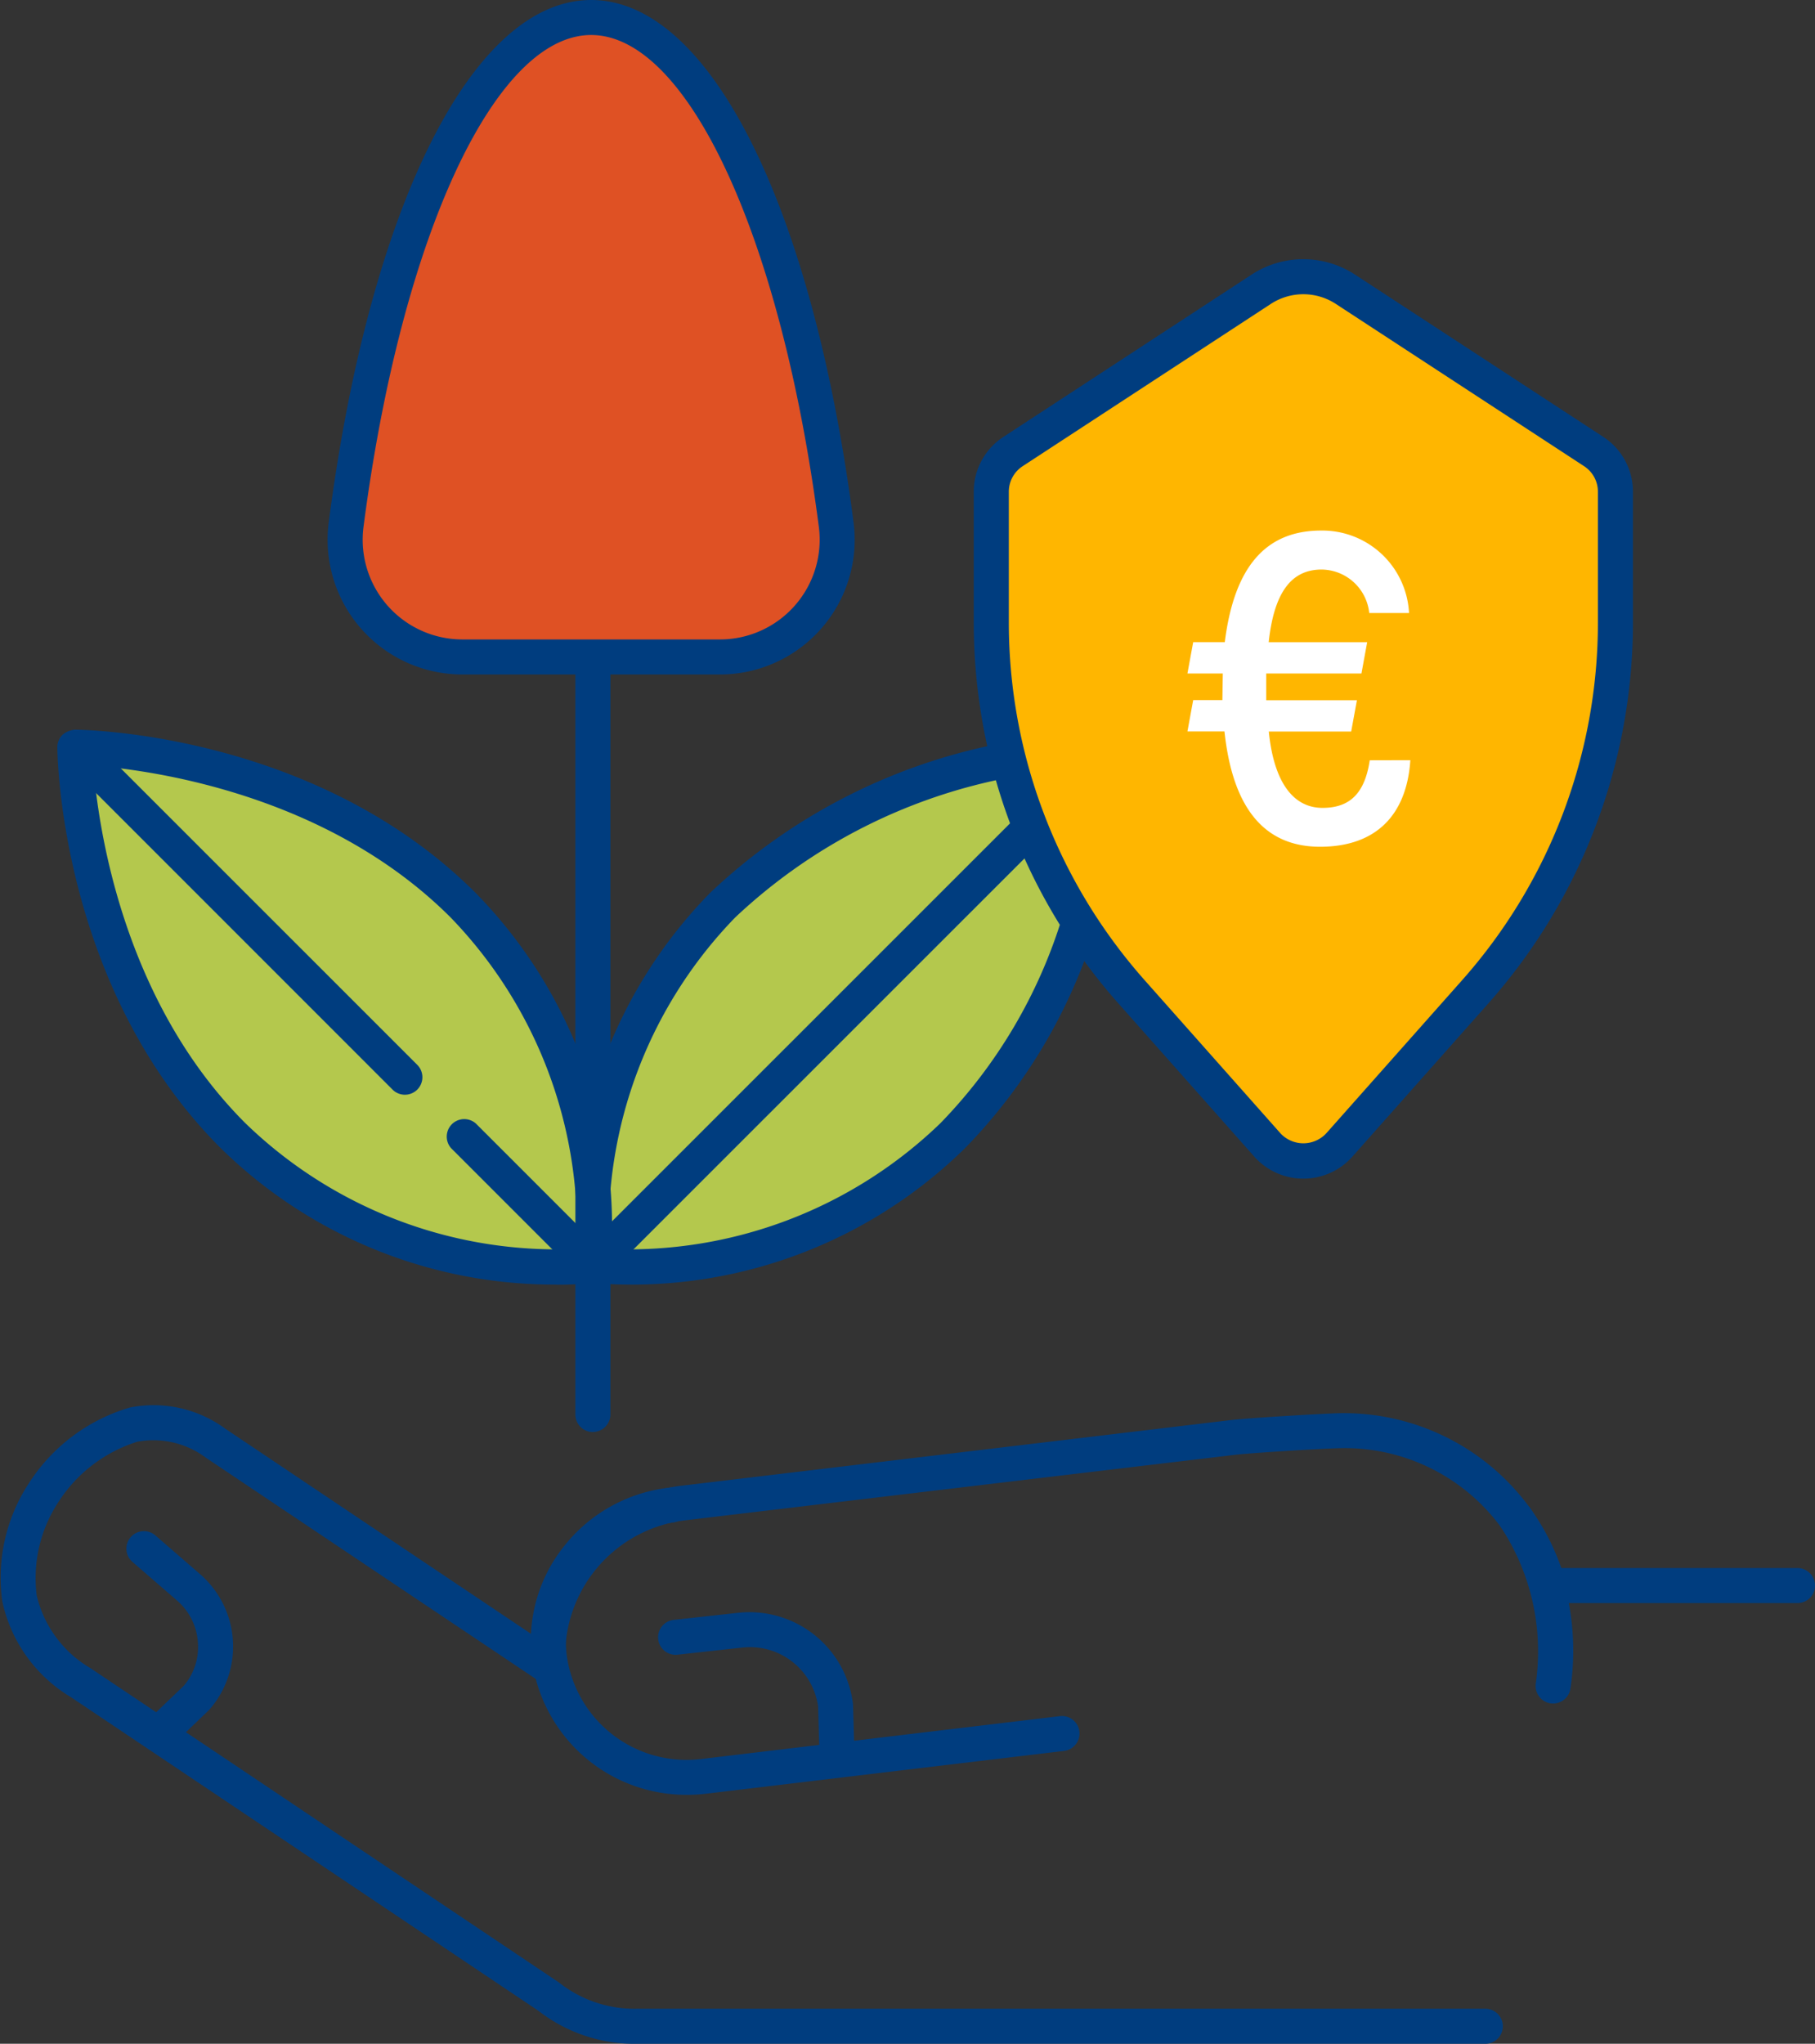
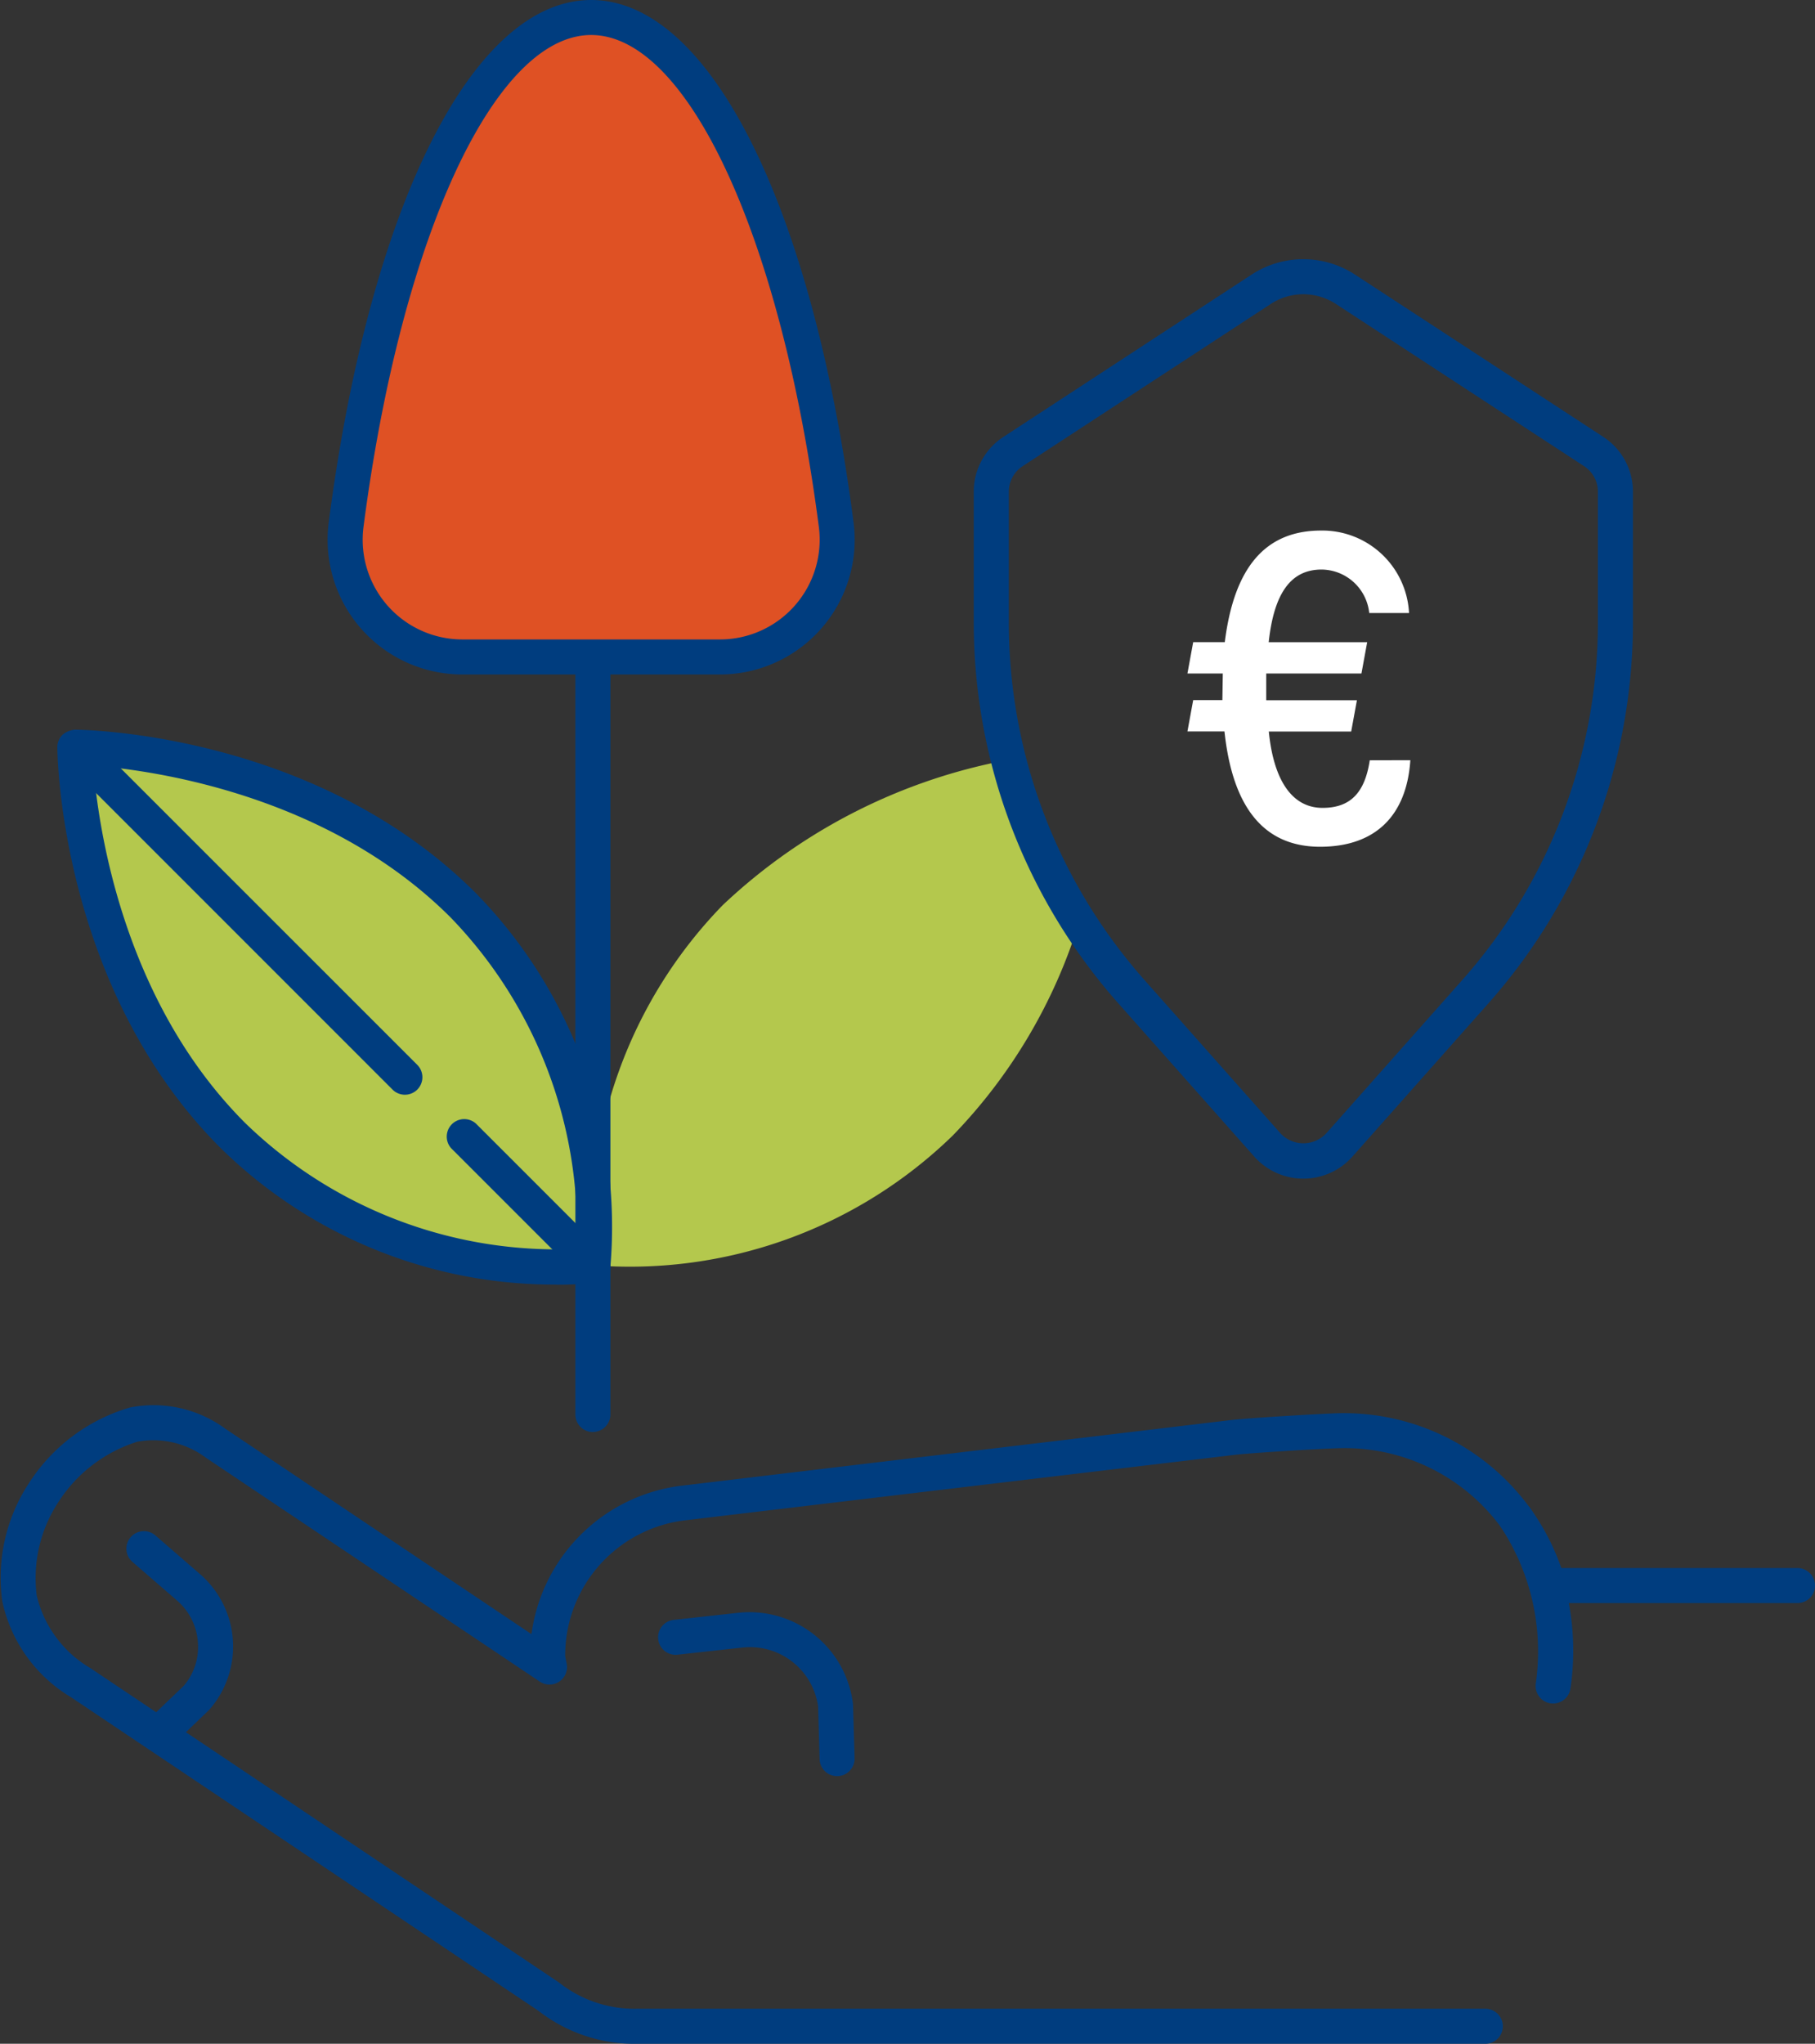
<svg xmlns="http://www.w3.org/2000/svg" width="87.002" height="97.953" viewBox="0 0 87.002 97.953">
  <rect x="0" y="0" width="87.002" height="97.953" fill="#333333" stroke="none" />
  <defs>
    <clipPath id="clip-path">
      <rect id="Rectangle_1637" data-name="Rectangle 1637" width="87.002" height="97.953" fill="none" />
    </clipPath>
  </defs>
  <g id="Groupe_289" data-name="Groupe 289" clip-path="url(#clip-path)">
    <path id="Tracé_179" data-name="Tracé 179" d="M83.58,81.7a27.121,27.121,0,0,0-13.7,6.964,22.2,22.2,0,0,0-6.222,17.258A22.2,22.2,0,0,0,80.913,99.7a25.467,25.467,0,0,0,6.044-10.214Z" transform="translate(-35.236 -45.283)" fill="#b4c84d" />
-     <path id="Tracé_180" data-name="Tracé 180" d="M64.356,105.806a15.323,15.323,0,0,1-1.862-.1.838.838,0,0,1-.724-.723,22.85,22.85,0,0,1,6.461-17.959,27.983,27.983,0,0,1,14.127-7.192A.839.839,0,0,1,82.7,81.48a26.315,26.315,0,0,0-13.278,6.734A21.455,21.455,0,0,0,63.383,104.1a21.527,21.527,0,0,0,15.883-6.032,24.4,24.4,0,0,0,5.839-9.88.839.839,0,1,1,1.6.518,26.068,26.068,0,0,1-6.249,10.548,22.81,22.81,0,0,1-16.1,6.555" transform="translate(-34.183 -44.24)" fill="#003d7f" />
    <path id="Tracé_181" data-name="Tracé 181" d="M8.051,80.333s.082,11.117,7.573,18.609a22.2,22.2,0,0,0,17.258,6.222A22.2,22.2,0,0,0,26.66,87.906c-7.492-7.492-18.609-7.573-18.609-7.573" transform="translate(-4.462 -44.524)" fill="#b4c84d" />
    <path id="Tracé_182" data-name="Tracé 182" d="M30.084,105.048a22.809,22.809,0,0,1-16.1-6.555C6.34,90.846,6.171,79.764,6.168,79.3a.839.839,0,0,1,.246-.6,1.022,1.022,0,0,1,.6-.246c.468,0,11.549.172,19.2,7.818a22.85,22.85,0,0,1,6.461,17.959.838.838,0,0,1-.724.723,15.324,15.324,0,0,1-1.862.1m1.754-.928h0ZM7.894,80.176c.21,2.739,1.334,11.184,7.28,17.13a21.428,21.428,0,0,0,15.882,6.033,21.522,21.522,0,0,0-6.033-15.883c-5.945-5.945-14.39-7.069-17.129-7.28" transform="translate(-3.419 -43.481)" fill="#003d7f" />
    <path id="Tracé_183" data-name="Tracé 183" d="M62.714,106.742a.838.838,0,0,1-.839-.839V69.595a.839.839,0,1,1,1.678,0V105.9a.839.839,0,0,1-.839.839" transform="translate(-34.294 -38.108)" fill="#003d7f" />
    <path id="Tracé_184" data-name="Tracé 184" d="M42.728,32.53H55.089a5.619,5.619,0,0,0,5.566-6.337C58.81,11.956,54.246,1.882,48.909,1.882s-9.9,10.074-11.747,24.311a5.619,5.619,0,0,0,5.566,6.337" transform="translate(-20.571 -1.043)" fill="#df5124" />
    <path id="Tracé_185" data-name="Tracé 185" d="M54.048,32.326H41.687a6.458,6.458,0,0,1-6.4-7.284C37.261,9.83,42.2,0,47.868,0S58.474,9.83,60.446,25.042a6.458,6.458,0,0,1-6.4,7.284M47.868,1.678c-4.626,0-9.114,9.7-10.914,23.58a4.779,4.779,0,0,0,4.734,5.389H54.048a4.78,4.78,0,0,0,4.734-5.389c-1.8-13.884-6.288-23.58-10.915-23.58" transform="translate(-19.53)" fill="#003d7f" />
-     <path id="Tracé_186" data-name="Tracé 186" d="M62.713,109.751a.839.839,0,0,1-.594-1.432L83.1,87.343a.839.839,0,0,1,1.187,1.187L63.307,109.505a.837.837,0,0,1-.593.246" transform="translate(-34.293 -48.273)" fill="#003d7f" />
    <path id="Tracé_187" data-name="Tracé 187" d="M55.008,128.129a.837.837,0,0,1-.594-.246l-6.2-6.2A.839.839,0,0,1,49.4,120.5l6.2,6.2a.839.839,0,0,1-.593,1.432" transform="translate(-26.588 -66.651)" fill="#003d7f" />
    <path id="Tracé_188" data-name="Tracé 188" d="M22.828,95.949a.837.837,0,0,1-.593-.246L6.414,79.882A.839.839,0,0,1,7.6,78.7L23.421,94.517a.839.839,0,0,1-.593,1.432" transform="translate(-3.419 -43.481)" fill="#003d7f" />
-     <path id="Tracé_189" data-name="Tracé 189" d="M129.791,64.026l-6.511,7.338a2.3,2.3,0,0,1-3.448,0l-6.511-7.338A26.681,26.681,0,0,1,106.6,46.317V40.058a2.3,2.3,0,0,1,1.044-1.929l11.9-7.777a3.69,3.69,0,0,1,4.038,0l11.9,7.777a2.3,2.3,0,0,1,1.044,1.929v6.259a26.683,26.683,0,0,1-6.724,17.709" transform="translate(-59.082 -16.489)" fill="#ffb600" />
    <path id="Tracé_190" data-name="Tracé 190" d="M120.514,71.936a3.145,3.145,0,0,1-2.352-1.057l-6.511-7.338a27.527,27.527,0,0,1-6.935-18.266v-6.26a3.13,3.13,0,0,1,1.424-2.631l11.895-7.777a4.529,4.529,0,0,1,4.956,0l11.9,7.777a3.132,3.132,0,0,1,1.423,2.631v6.26a27.5,27.5,0,0,1-6.935,18.266l-6.511,7.338a3.145,3.145,0,0,1-2.352,1.057m0-42.388a2.851,2.851,0,0,0-1.56.464l-11.895,7.777a1.46,1.46,0,0,0-.664,1.227v6.26a25.84,25.84,0,0,0,6.512,17.151l6.51,7.338a1.5,1.5,0,0,0,2.193,0l6.511-7.338a25.82,25.82,0,0,0,6.512-17.151v-6.26a1.461,1.461,0,0,0-.663-1.227l-11.9-7.777a2.848,2.848,0,0,0-1.56-.464" transform="translate(-58.039 -15.446)" fill="#003d7f" />
    <path id="Tracé_191" data-name="Tracé 191" d="M30.385,181.679a7.485,7.485,0,0,1-4.578-1.582L3.386,165.058A7.081,7.081,0,0,1,.11,160.477,8.24,8.24,0,0,1,1.4,154.79a8.625,8.625,0,0,1,4.823-3.605A5.811,5.811,0,0,1,10.8,152.2l14.676,9.845a8.274,8.274,0,0,1,7.085-7.1l26.422-3.157c.843-.1,4.2-.3,5.159-.33a11.032,11.032,0,0,1,10.7,7.421H86.164a.839.839,0,1,1,0,1.678H74.879a.838.838,0,0,1-1.405-.4,9.3,9.3,0,0,0-9.283-7.023c-1,.028-4.266.23-5.006.319L32.762,156.6a6.525,6.525,0,0,0-5.67,6.5c.012.07.042.214.071.358a.839.839,0,0,1-1.29.862L9.867,153.589a4.2,4.2,0,0,0-3.29-.764A6.992,6.992,0,0,0,2.8,155.713a6.639,6.639,0,0,0-1.042,4.467,5.483,5.483,0,0,0,2.56,3.484L26.79,178.738A5.837,5.837,0,0,0,30.564,180H71.2a.839.839,0,1,1,0,1.678H30.588c-.068,0-.136,0-.2,0" transform="translate(0 -83.725)" fill="#003d7f" />
-     <path id="Tracé_192" data-name="Tracé 192" d="M64.567,174.678a7.461,7.461,0,0,1-7.433-6.494,7.263,7.263,0,0,1,1.519-5.395,7.489,7.489,0,0,1,5.038-2.829.839.839,0,1,1,.2,1.667,5.817,5.817,0,0,0-3.916,2.2,5.6,5.6,0,0,0-1.174,4.155,5.8,5.8,0,0,0,6.477,4.976l17.164-2.051a.839.839,0,0,1,.2,1.667l-17.164,2.051a7.836,7.836,0,0,1-.909.054" transform="translate(-31.636 -88.656)" fill="#003d7f" />
    <path id="Tracé_193" data-name="Tracé 193" d="M163.75,171.064a.875.875,0,0,1-.14-.012.84.84,0,0,1-.689-.967,10.822,10.822,0,0,0-1.644-7.423.839.839,0,0,1,1.358-.985,12.337,12.337,0,0,1,1.941,8.686.84.84,0,0,1-.827.7" transform="translate(-89.3 -89.418)" fill="#003d7f" />
    <path id="Tracé_194" data-name="Tracé 194" d="M79.348,181.2a.839.839,0,0,1-.838-.815l-.071-2.522a3.3,3.3,0,0,0-3.66-2.822l-3.08.339a.839.839,0,0,1-.184-1.668l3.08-.339a5,5,0,0,1,5.516,4.372l.077,2.592a.839.839,0,0,1-.815.863Z" transform="translate(-39.223 -96.074)" fill="#003d7f" />
    <path id="Tracé_195" data-name="Tracé 195" d="M15.249,175.1a.839.839,0,0,1-.58-1.446l1.68-1.609a2.862,2.862,0,0,0,.673-2.068,2.9,2.9,0,0,0-1-2.013l-2.138-1.852a.839.839,0,1,1,1.1-1.269l2.138,1.852a4.593,4.593,0,0,1,.437,6.512l-1.729,1.66a.835.835,0,0,1-.58.233" transform="translate(-7.535 -91.253)" fill="#003d7f" />
    <path id="Tracé_196" data-name="Tracé 196" d="M138.385,68.062c-.177,2.656-1.672,4.15-4.327,4.15s-4.19-1.829-4.583-5.527H127.7l.275-1.5h1.4l.02-1.278H127.7l.275-1.5h1.515c.452-3.619,1.967-5.35,4.622-5.35a4.165,4.165,0,0,1,4.21,3.954h-1.908a2.32,2.32,0,0,0-2.282-2.085c-1.455,0-2.281,1.1-2.537,3.482h4.721l-.275,1.5h-4.564V65.19h4.347l-.275,1.5H131.6c.236,2.38,1.141,3.659,2.577,3.659,1.318,0,2.026-.708,2.262-2.282Z" transform="translate(-70.78 -31.629)" fill="#fff" />
  </g>
</svg>